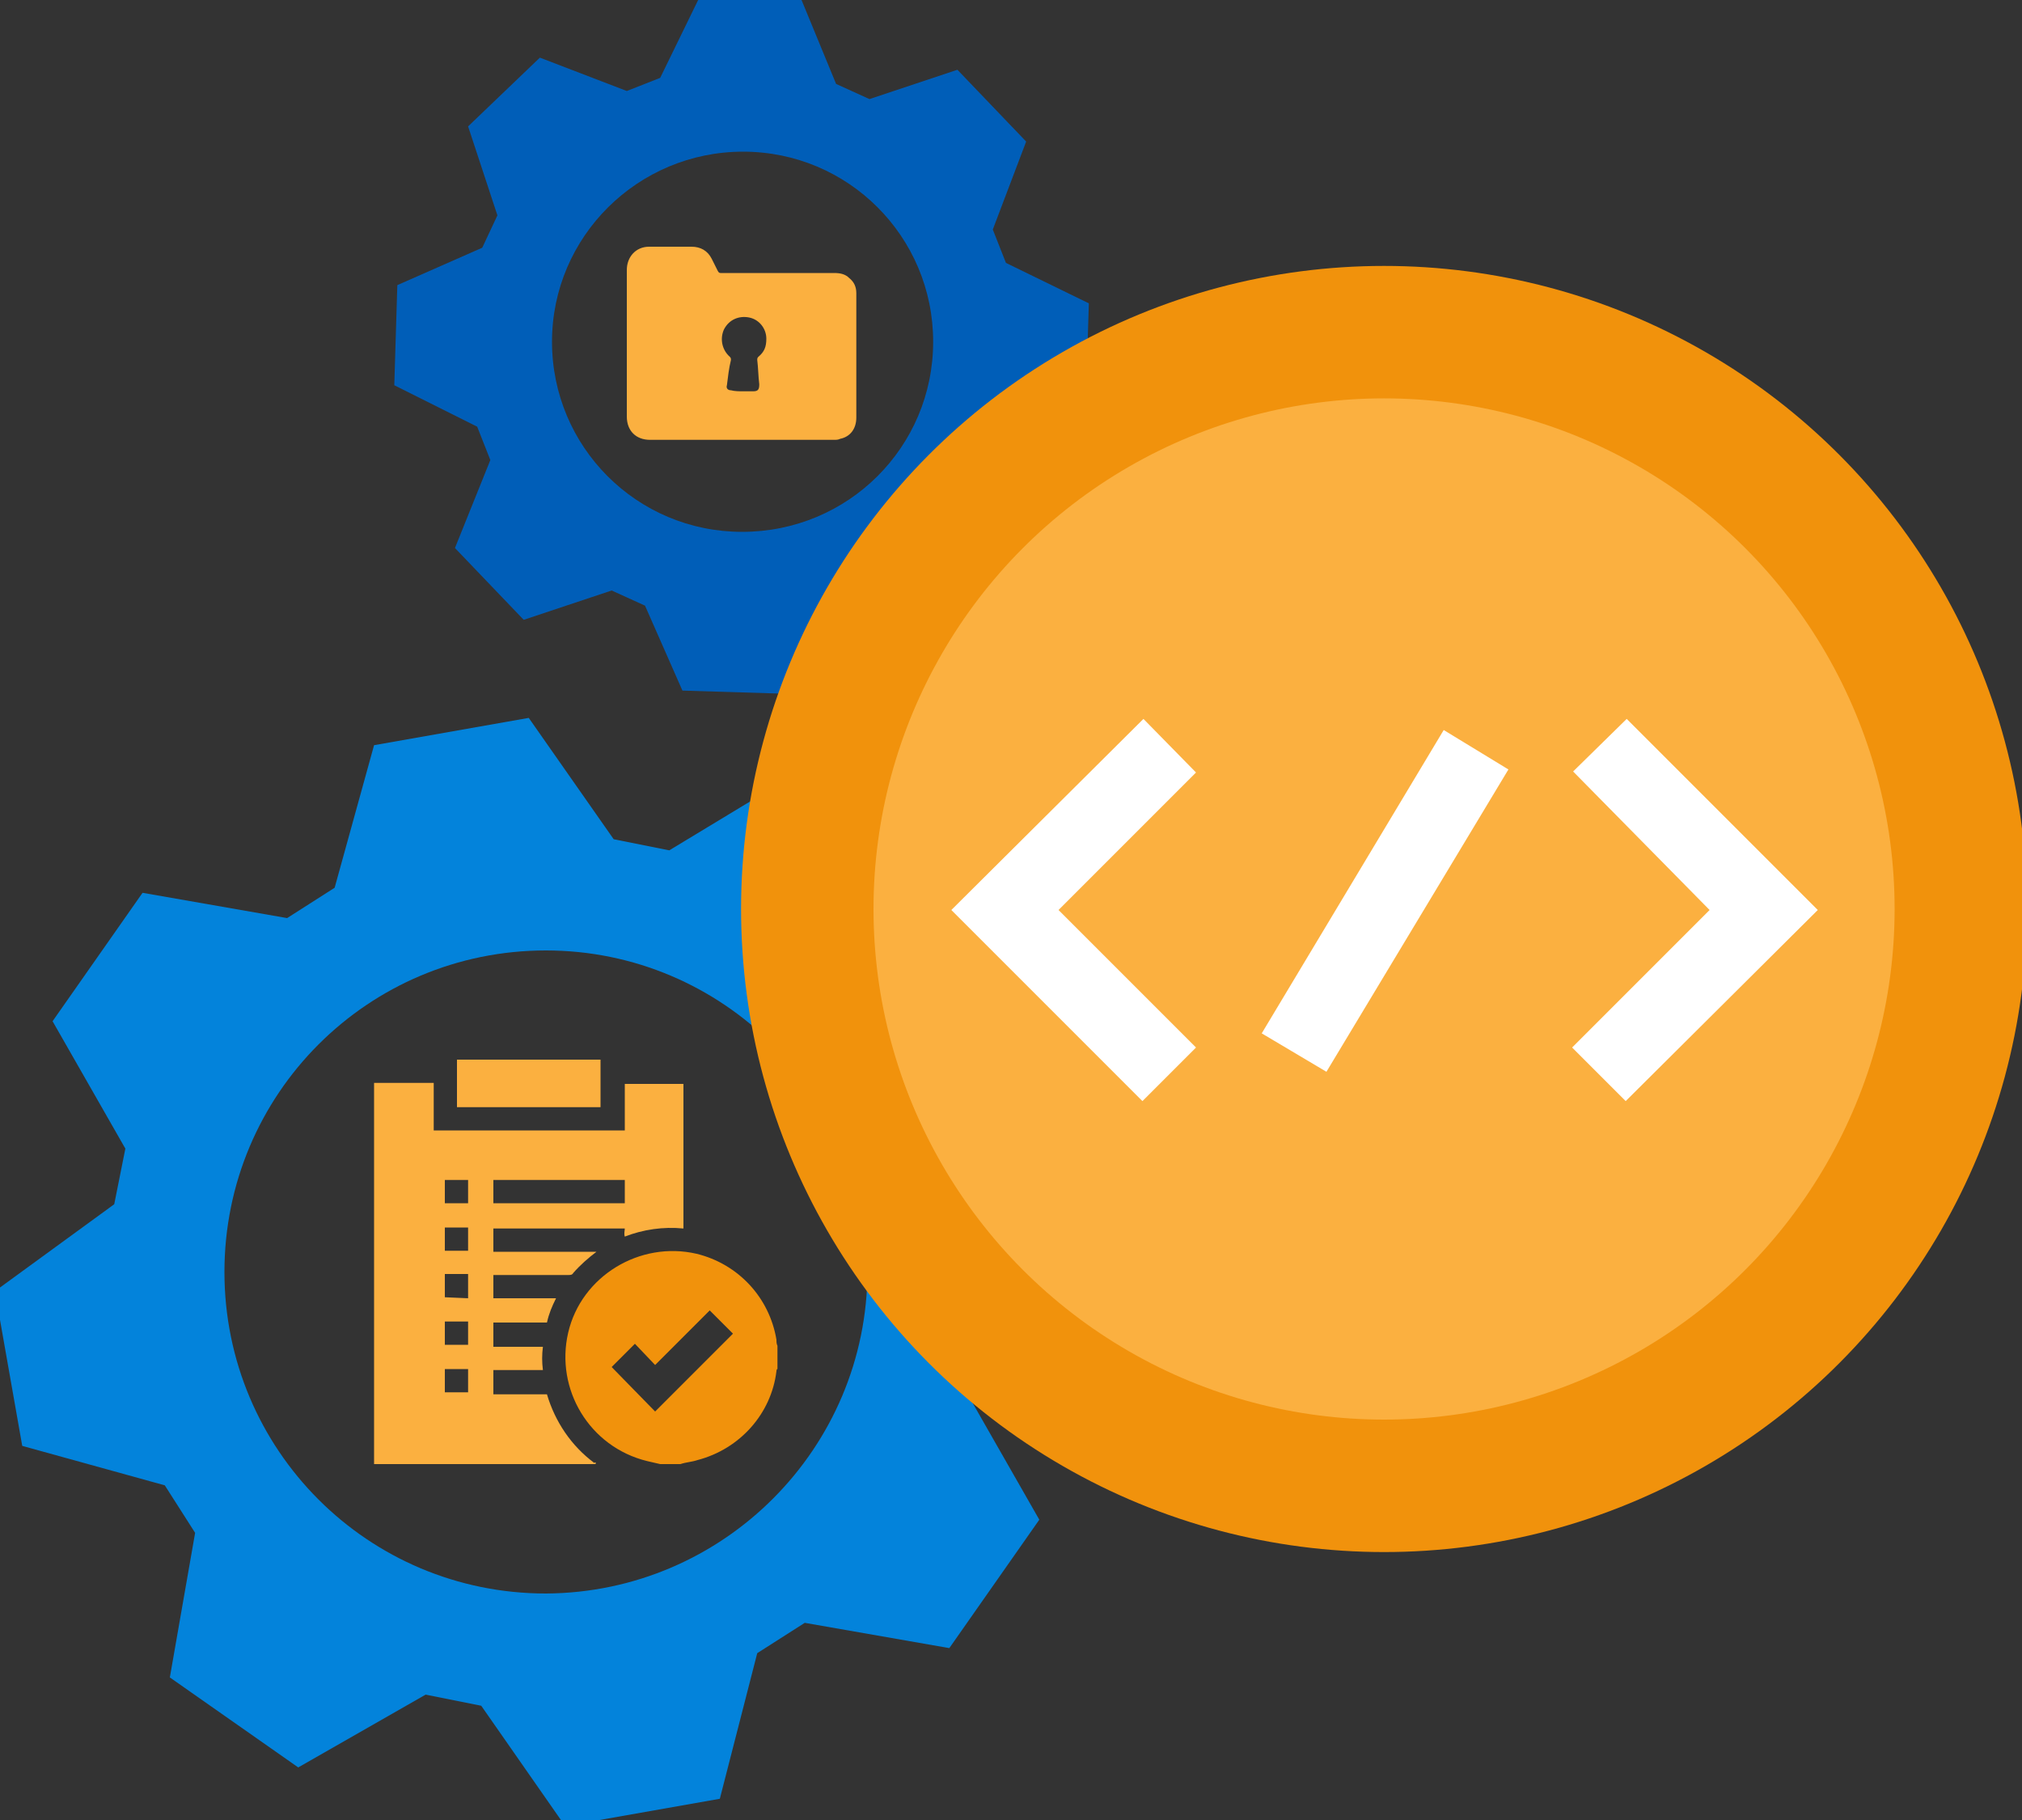
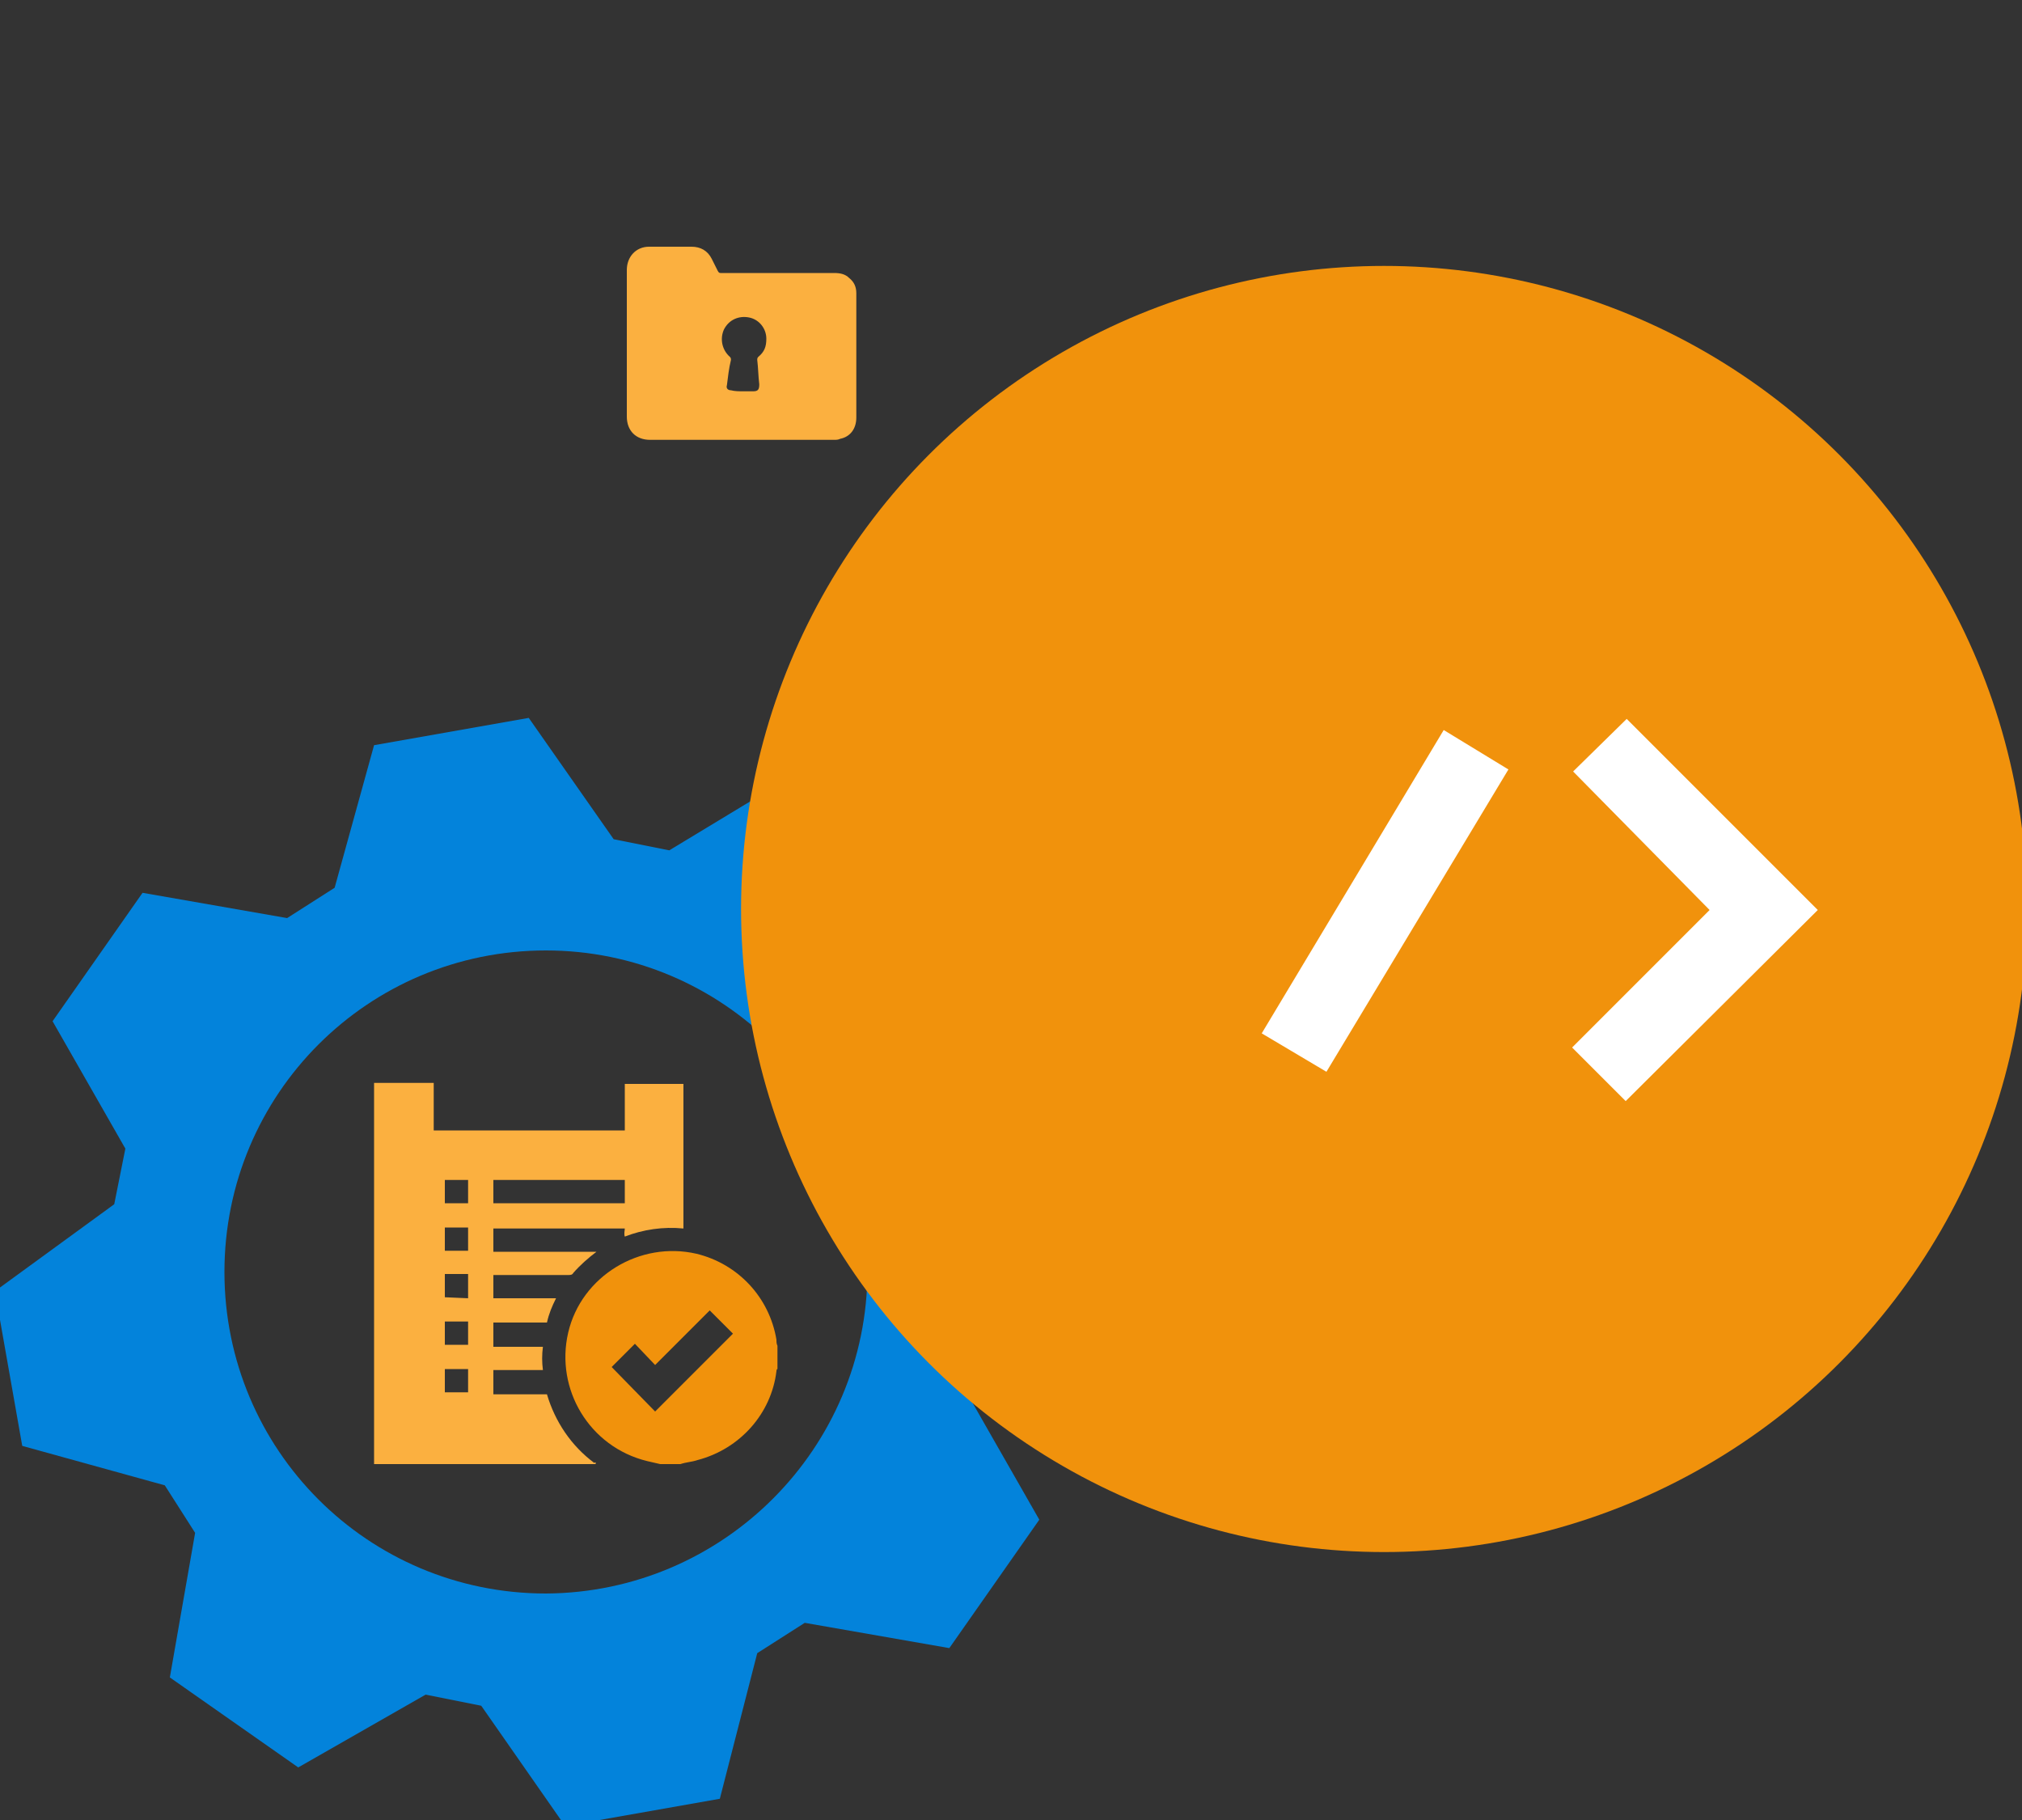
<svg xmlns="http://www.w3.org/2000/svg" version="1.1" id="design" x="0px" y="0px" viewBox="0 0 200 180" style="enable-background:new 0 0 200 180;" xml:space="preserve">
  <rect x="0" y="0" width="200" height="180" fill="#333333" stroke="none" />
  <style type="text/css">
	.st0{fill:#0383DB;}
	.st1{fill:#005EB8;}
	.st2{fill:#F1920C;}
	.st3{fill:#FBB040;}
	.st4{fill:#FFFFFF;}
</style>
  <path class="st0" d="M96.7,132l11.9-8.4l-2.6-15.3l-14.1-3.8l-3-4.7l2.5-14.3l-12.8-8.9l-12.4,7.5L60.7,83l-8.4-12L37,73.7  l-3.9,14.1l-4.7,3l-14.3-2.5L5.2,101l7.2,12.6l-1.1,5.5l-11.8,8.6L2.2,143l14.1,3.9l3,4.7l-2.5,14.3l12.7,8.9l12.6-7.2l5.5,1.1  l8.3,11.9l15.3-2.7l3.7-14.4l4.7-3l14.3,2.5l8.9-12.7l-7.2-12.6L96.7,132z M54,157.6c-17.6,0-31.8-14.2-31.8-31.8  c0-17.6,14.2-31.8,31.8-31.8c17.5,0,31.7,14.2,31.8,31.7l0,0C85.8,143.2,71.6,157.5,54,157.6C54,157.5,54,157.5,54,157.6z" />
-   <path class="st1" d="M107.4,39.8l0.3-9.8l-8.2-4l-1.3-3.3l3.3-8.7l-6.8-7.1l-8.7,2.9l-3.3-1.5l-3.5-8.5l-9.9-0.3l-4,8.2L62,9  l-8.6-3.3l-7.1,6.8l2.9,8.8l-1.5,3.2l-8.4,3.7L39,38.1l8.2,4.1l1.3,3.3L45,54.2l6.8,7.1l8.7-2.9l3.3,1.5l3.7,8.4l9.8,0.3l4-8.2  l3.3-1.3l8.6,3.3l7.2-6.9l-2.9-8.7l1.5-3.2L107.4,39.8z M73.4,52.6c-10.4,0-18.8-8.4-18.8-18.8S63.1,15,73.5,15s18.8,8.4,18.8,18.8  C92.3,44.2,83.9,52.6,73.4,52.6C73.5,52.7,73.5,52.7,73.4,52.6z" />
  <circle class="st2" cx="136.9" cy="89.9" r="63.6" />
-   <circle class="st3" cx="136.9" cy="89.9" r="50.5" />
-   <path class="st4" d="M113.1,71.1L94.1,90l18.9,18.9l5.3-5.3L104.7,90l13.6-13.6L113.1,71.1z" />
  <path class="st4" d="M155.6,76.3L169.1,90l-13.6,13.6l5.3,5.3L179.8,90l-18.9-18.9L155.6,76.3z" />
  <path class="st4" d="M124.8,102.2l18-30l6.4,3.9l-18,29.9L124.8,102.2z" />
  <path class="st3" d="M58.9,144.8H37v-37.7h5.9v4.7h18.9v-4.6h5.8v14.3c-2-0.2-4,0.1-5.8,0.8c-0.1-0.3,0-0.6,0-0.8h-13v2.3H59  c-0.8,0.6-1.6,1.3-2.3,2.1c-0.1,0.2-0.3,0.2-0.5,0.2h-7.4v2.3H55c-0.4,0.8-0.7,1.5-0.9,2.4h-5.3v2.4h4.9c-0.1,0.8-0.1,1.5,0,2.3  h-4.9v2.4h5.3c0.8,2.7,2.4,5.1,4.7,6.8C58.8,144.6,59,144.6,58.9,144.8z M61.8,116.7h-13v2.3h13V116.7z M46.3,119v-2.3H44v2.3H46.3z   M46.3,121.4H44v2.3h2.3L46.3,121.4z M46.3,128.4V126H44v2.3L46.3,128.4z M46.3,130.7H44v2.3h2.3L46.3,130.7z M44,135.4v2.3h2.3  v-2.3H44z" />
-   <path class="st3" d="M59.4,104.8v4.7H45.2v-4.7H59.4z" />
  <path class="st2" d="M65.3,144.8c-0.4-0.1-0.9-0.2-1.3-0.3c-5.7-1.4-9.1-7.1-7.8-12.7s7.1-9.1,12.7-7.8c4.1,1,7.2,4.3,7.9,8.5  c0,0.2,0,0.4,0.1,0.6v2.3c-0.1,0-0.1,0.2-0.1,0.2c-0.5,4.2-3.6,7.7-7.8,8.8c-0.6,0.2-1.1,0.2-1.7,0.4L65.3,144.8z M64.8,139.6  l7.7-7.7l-2.3-2.3l-5.4,5.4l-2-2.1l-2.3,2.3L64.8,139.6z" />
  <path class="st3" d="M73.4,43.5c-3,0-6.1,0-9.1,0c-1.4,0-2.3-0.9-2.3-2.3c0-4.8,0-9.7,0-14.5c0-1.3,0.9-2.3,2.2-2.3  c1.4,0,2.8,0,4.2,0c0.9,0,1.6,0.4,2,1.2c0.2,0.4,0.4,0.8,0.6,1.2c0.1,0.2,0.2,0.2,0.3,0.2c3.7,0,7.5,0,11.2,0c0.6,0,1.1,0.1,1.5,0.5  c0.5,0.4,0.7,0.9,0.7,1.5c0,4.1,0,8.2,0,12.3c0,1.1-0.6,1.9-1.6,2.1c-0.2,0.1-0.4,0.1-0.6,0.1C79.5,43.5,76.4,43.5,73.4,43.5z   M73.5,38.7C73.5,38.7,73.5,38.7,73.5,38.7c0.3,0,0.7,0,1,0c0.5,0,0.6-0.2,0.6-0.7c-0.1-0.8-0.1-1.6-0.2-2.4c0-0.1,0-0.2,0.1-0.3  c0.6-0.5,0.8-1,0.8-1.8c0-1-0.7-1.9-1.7-2.1c-1-0.2-2,0.2-2.5,1.2c-0.4,0.9-0.2,2,0.6,2.7c0.1,0.1,0.1,0.2,0.1,0.3  c-0.2,0.8-0.3,1.7-0.4,2.5c-0.1,0.3,0.1,0.5,0.4,0.5C72.7,38.7,73.1,38.7,73.5,38.7z" />
</svg>